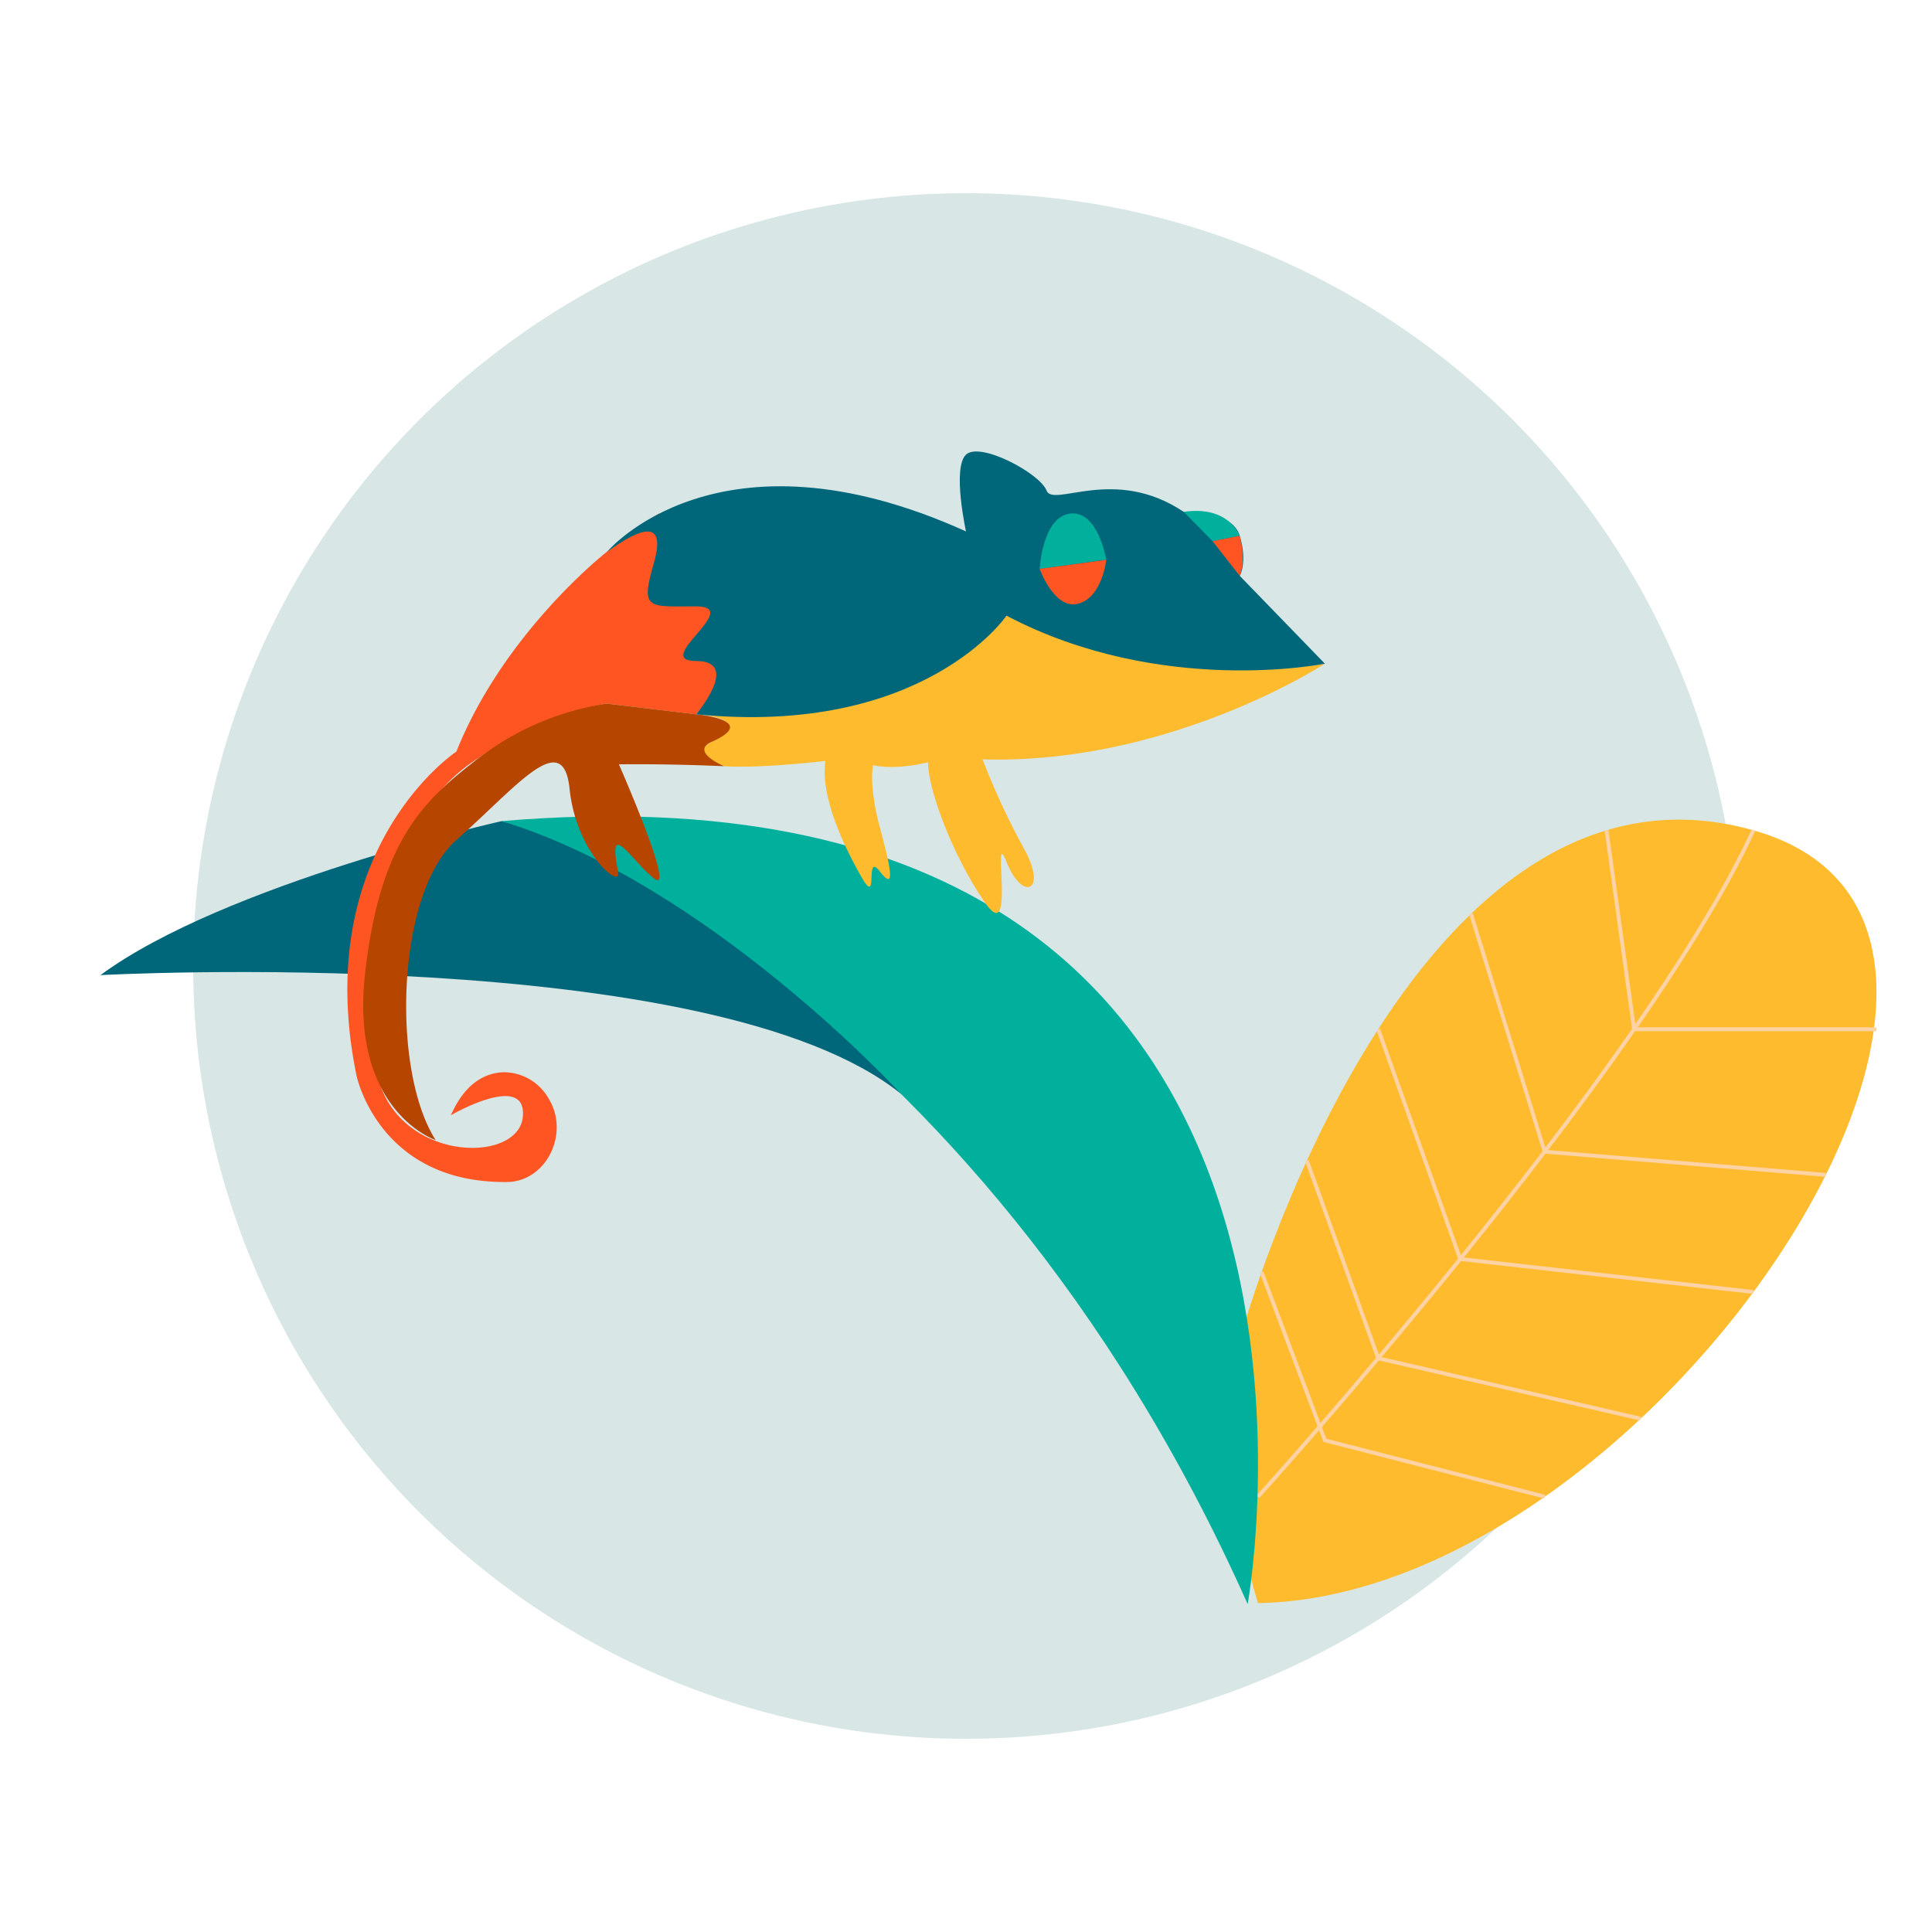
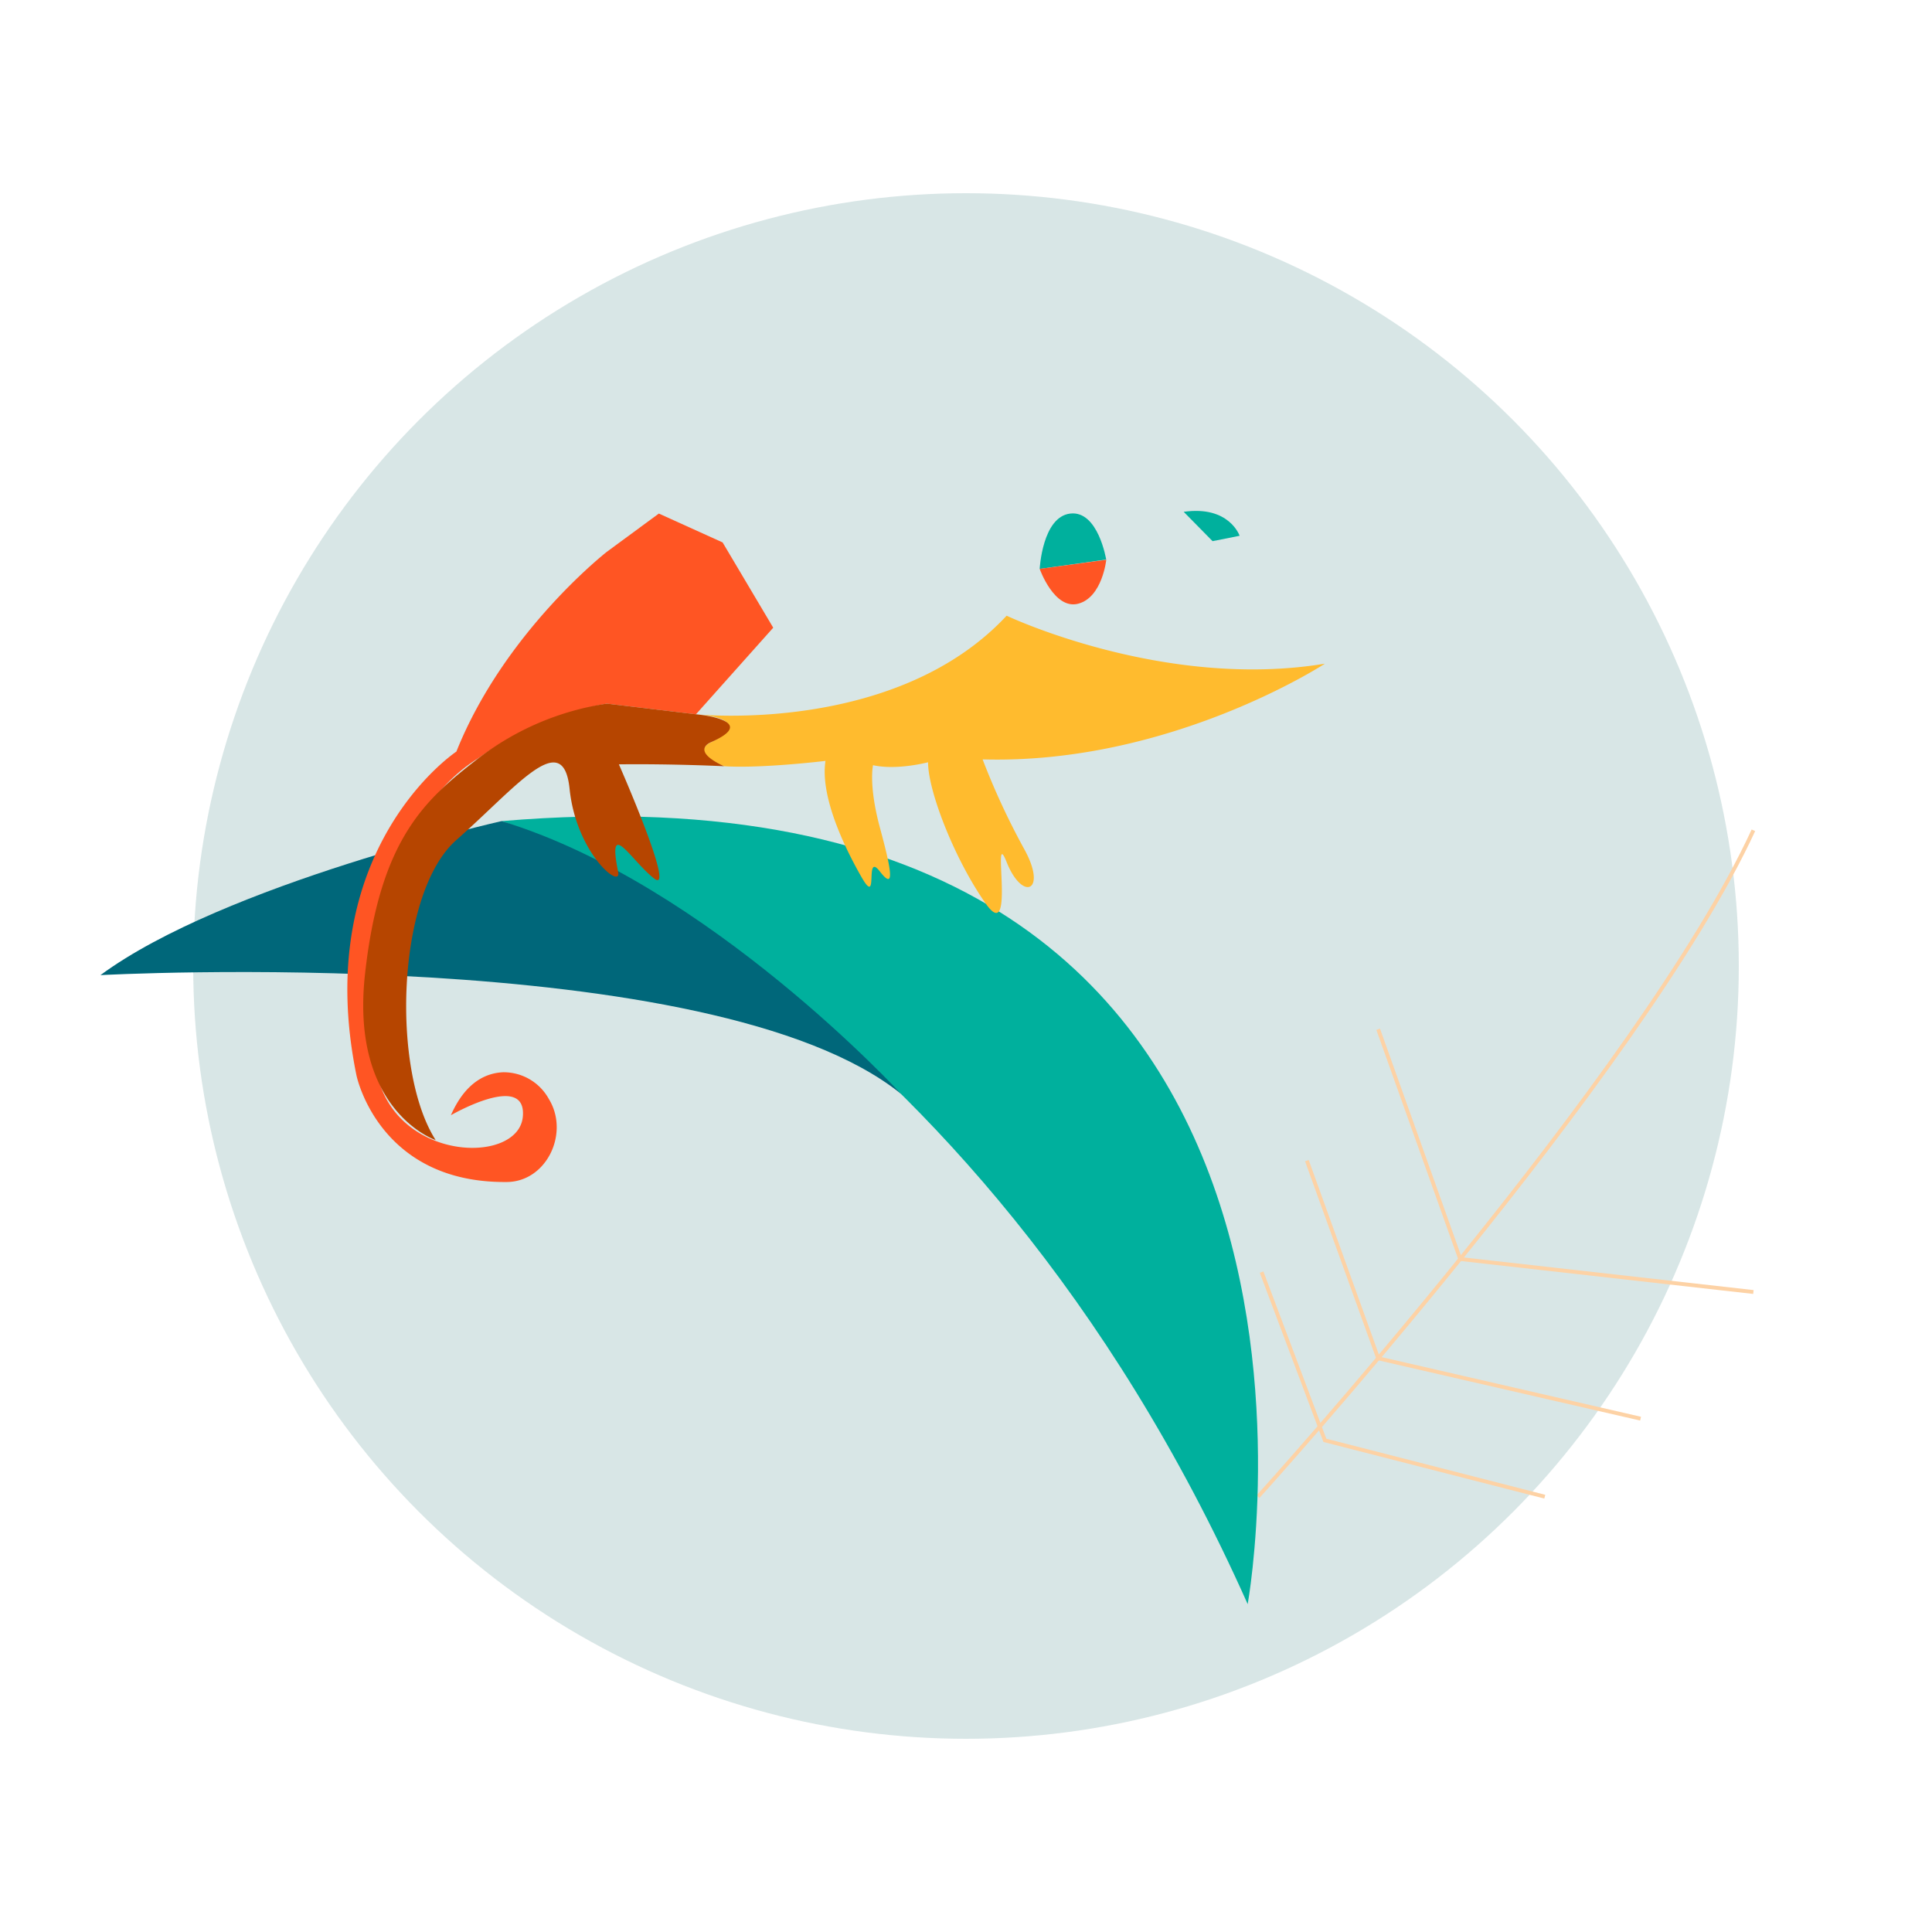
<svg xmlns="http://www.w3.org/2000/svg" viewBox="0 0 500 500">
  <circle cx="250" cy="250" r="200" style="fill:#d8e6e6" />
-   <path d="M321.63,344.16s43.09-154.38,132.15-129.28-26.47,198.37-128.21,200C325.57,414.86,311.85,372.1,321.63,344.16Z" style="fill:#ffbb2e" />
  <path d="M325.57,387.34S424.63,278,453.78,214.88" style="fill:none;stroke:#fdd2a5;stroke-miterlimit:10" />
-   <polyline points="415.77 214.88 422.9 266.37 485.63 266.37" style="fill:none;stroke:#fdd2a5;stroke-miterlimit:10" />
-   <polyline points="380.69 236.52 399.75 298.06 472.51 304.06" style="fill:none;stroke:#fdd2a5;stroke-miterlimit:10" />
  <polyline points="356.67 266.37 377.9 325.83 453.78 334.37" style="fill:none;stroke:#fdd2a5;stroke-miterlimit:10" />
  <polyline points="338.22 300.37 356.67 351.53 424.58 367.15" style="fill:none;stroke:#fdd2a5;stroke-miterlimit:10" />
  <polyline points="326.5 329.22 342.88 372.76 399.79 387.34" style="fill:none;stroke:#fdd2a5;stroke-miterlimit:10" />
  <path d="M322.9,415.15S363.32,192.86,129.8,212.5C129.8,212.5,251.05,254,322.9,415.15Z" style="fill:#00b09d" />
  <path d="M129.8,212.5S57.94,228.78,26,252.36c0,0,158.48-8.62,207.23,30.77C233.18,283.13,183.41,228.8,129.8,212.5Z" style="fill:#00677a" />
-   <path d="M157.06,142.8s-26.54,20.68-38.95,51.71c0,0-37.88,25.11-25.86,83.77,0,0,5.65,28,39,27.62,10-.13,15.94-12.11,11.13-20.9-.15-.27-.31-.54-.47-.81a13.33,13.33,0,0,0-11.69-6.69c-4.39.18-9.74,2.5-13.53,11.12,0,0,19.65-11.37,18.62.35s-28.94,11.84-36.53-7.12-2-69.07,25-85.62a83,83,0,0,1,33.23-14.13l23.1,2.76,20-22.41-13.1-22.07-16.5-7.47Z" style="fill:#ff5523" />
+   <path d="M157.06,142.8s-26.54,20.68-38.95,51.71c0,0-37.88,25.11-25.86,83.77,0,0,5.65,28,39,27.62,10-.13,15.94-12.11,11.13-20.9-.15-.27-.31-.54-.47-.81a13.33,13.33,0,0,0-11.69-6.69c-4.39.18-9.74,2.5-13.53,11.12,0,0,19.65-11.37,18.62.35s-28.94,11.84-36.53-7.12-2-69.07,25-85.62a83,83,0,0,1,33.23-14.13l23.1,2.76,20-22.41-13.1-22.07-16.5-7.47" style="fill:#ff5523" />
  <path d="M342.88,171.76s-40,26.15-88.58,24.77A188.6,188.6,0,0,0,265,219.62c6.2,11.09-.35,13.84-4.48,3.5s2.56,22.06-5.44,10.69-14.9-29-14.9-36.54c0,0-8,2.14-14.24.76,0,0-1.2,5.09,1.77,16.13,2.82,10.43,4.14,16.73,0,11.37s-.07,9.68-4.8,1.38c-4.14-7.25-9.19-17.91-9.47-26.47a19.29,19.29,0,0,1,.19-3.52s-16.53,2-26.2,1.38c0,0-9-3.45-3.45-6.2s7.8-6.25-3.79-7.24c0,0,51.54,5.41,80.33-25.52C260.49,159.34,301.17,178.65,342.88,171.76Z" style="fill:#ffbb2e" />
  <path d="M187.4,198.3s-13.1-.65-27.23-.49c0,0,15,34.12,9.11,29.54s-12.22-16.07-9.31-1.73c1,4.78-10.82-4.62-12.56-21.46-1.66-16.12-13.79-.42-29.3,13.23s-16.93,59.62-5.36,77.66c0,0-22.19-7.44-18.29-42.9s15.88-45.45,29.37-55.92a71.81,71.81,0,0,1,33.23-14.13l23.1,2.76s16.88,1.5,3.79,7.24C184,192.1,178.44,194.16,187.4,198.3Z" style="fill:#b64500" />
-   <path d="M342.88,171.76s-42.4,8.61-82.39-12.42c0,0-21.38,31.38-80.33,25.52,0,0,11.72-13.79,0-13.79s12.41-14.14,0-14.14-14.48,1-11-11-3.45-9.31-12.07-3.1c0,0,28.62-34.39,92.91-5.3,0,0-3.62-16.42,0-19.87s19.14,4.83,20.86,9.31,17.58-6.55,35.51,5.52c0,0,12.41-.69,14.48,6.2s0,10.34,0,10.34Z" style="fill:#00677a" />
  <path d="M269.07,147.23s.68-13.48,7.91-14.32,9.3,11.91,9.3,11.91Z" style="fill:#00b09d" />
  <path d="M269.07,147.23s3.78,10.67,10,9,7.23-11.36,7.23-11.36Z" style="fill:#ff5523" />
  <path d="M306.34,132.46l7.47,7.59,7-1.39S318.14,130.76,306.34,132.46Z" style="fill:#00b09d" />
-   <path d="M313.81,140.05l7-1.39s1.84,5.92,0,10.34Z" style="fill:#ff5523" />
</svg>